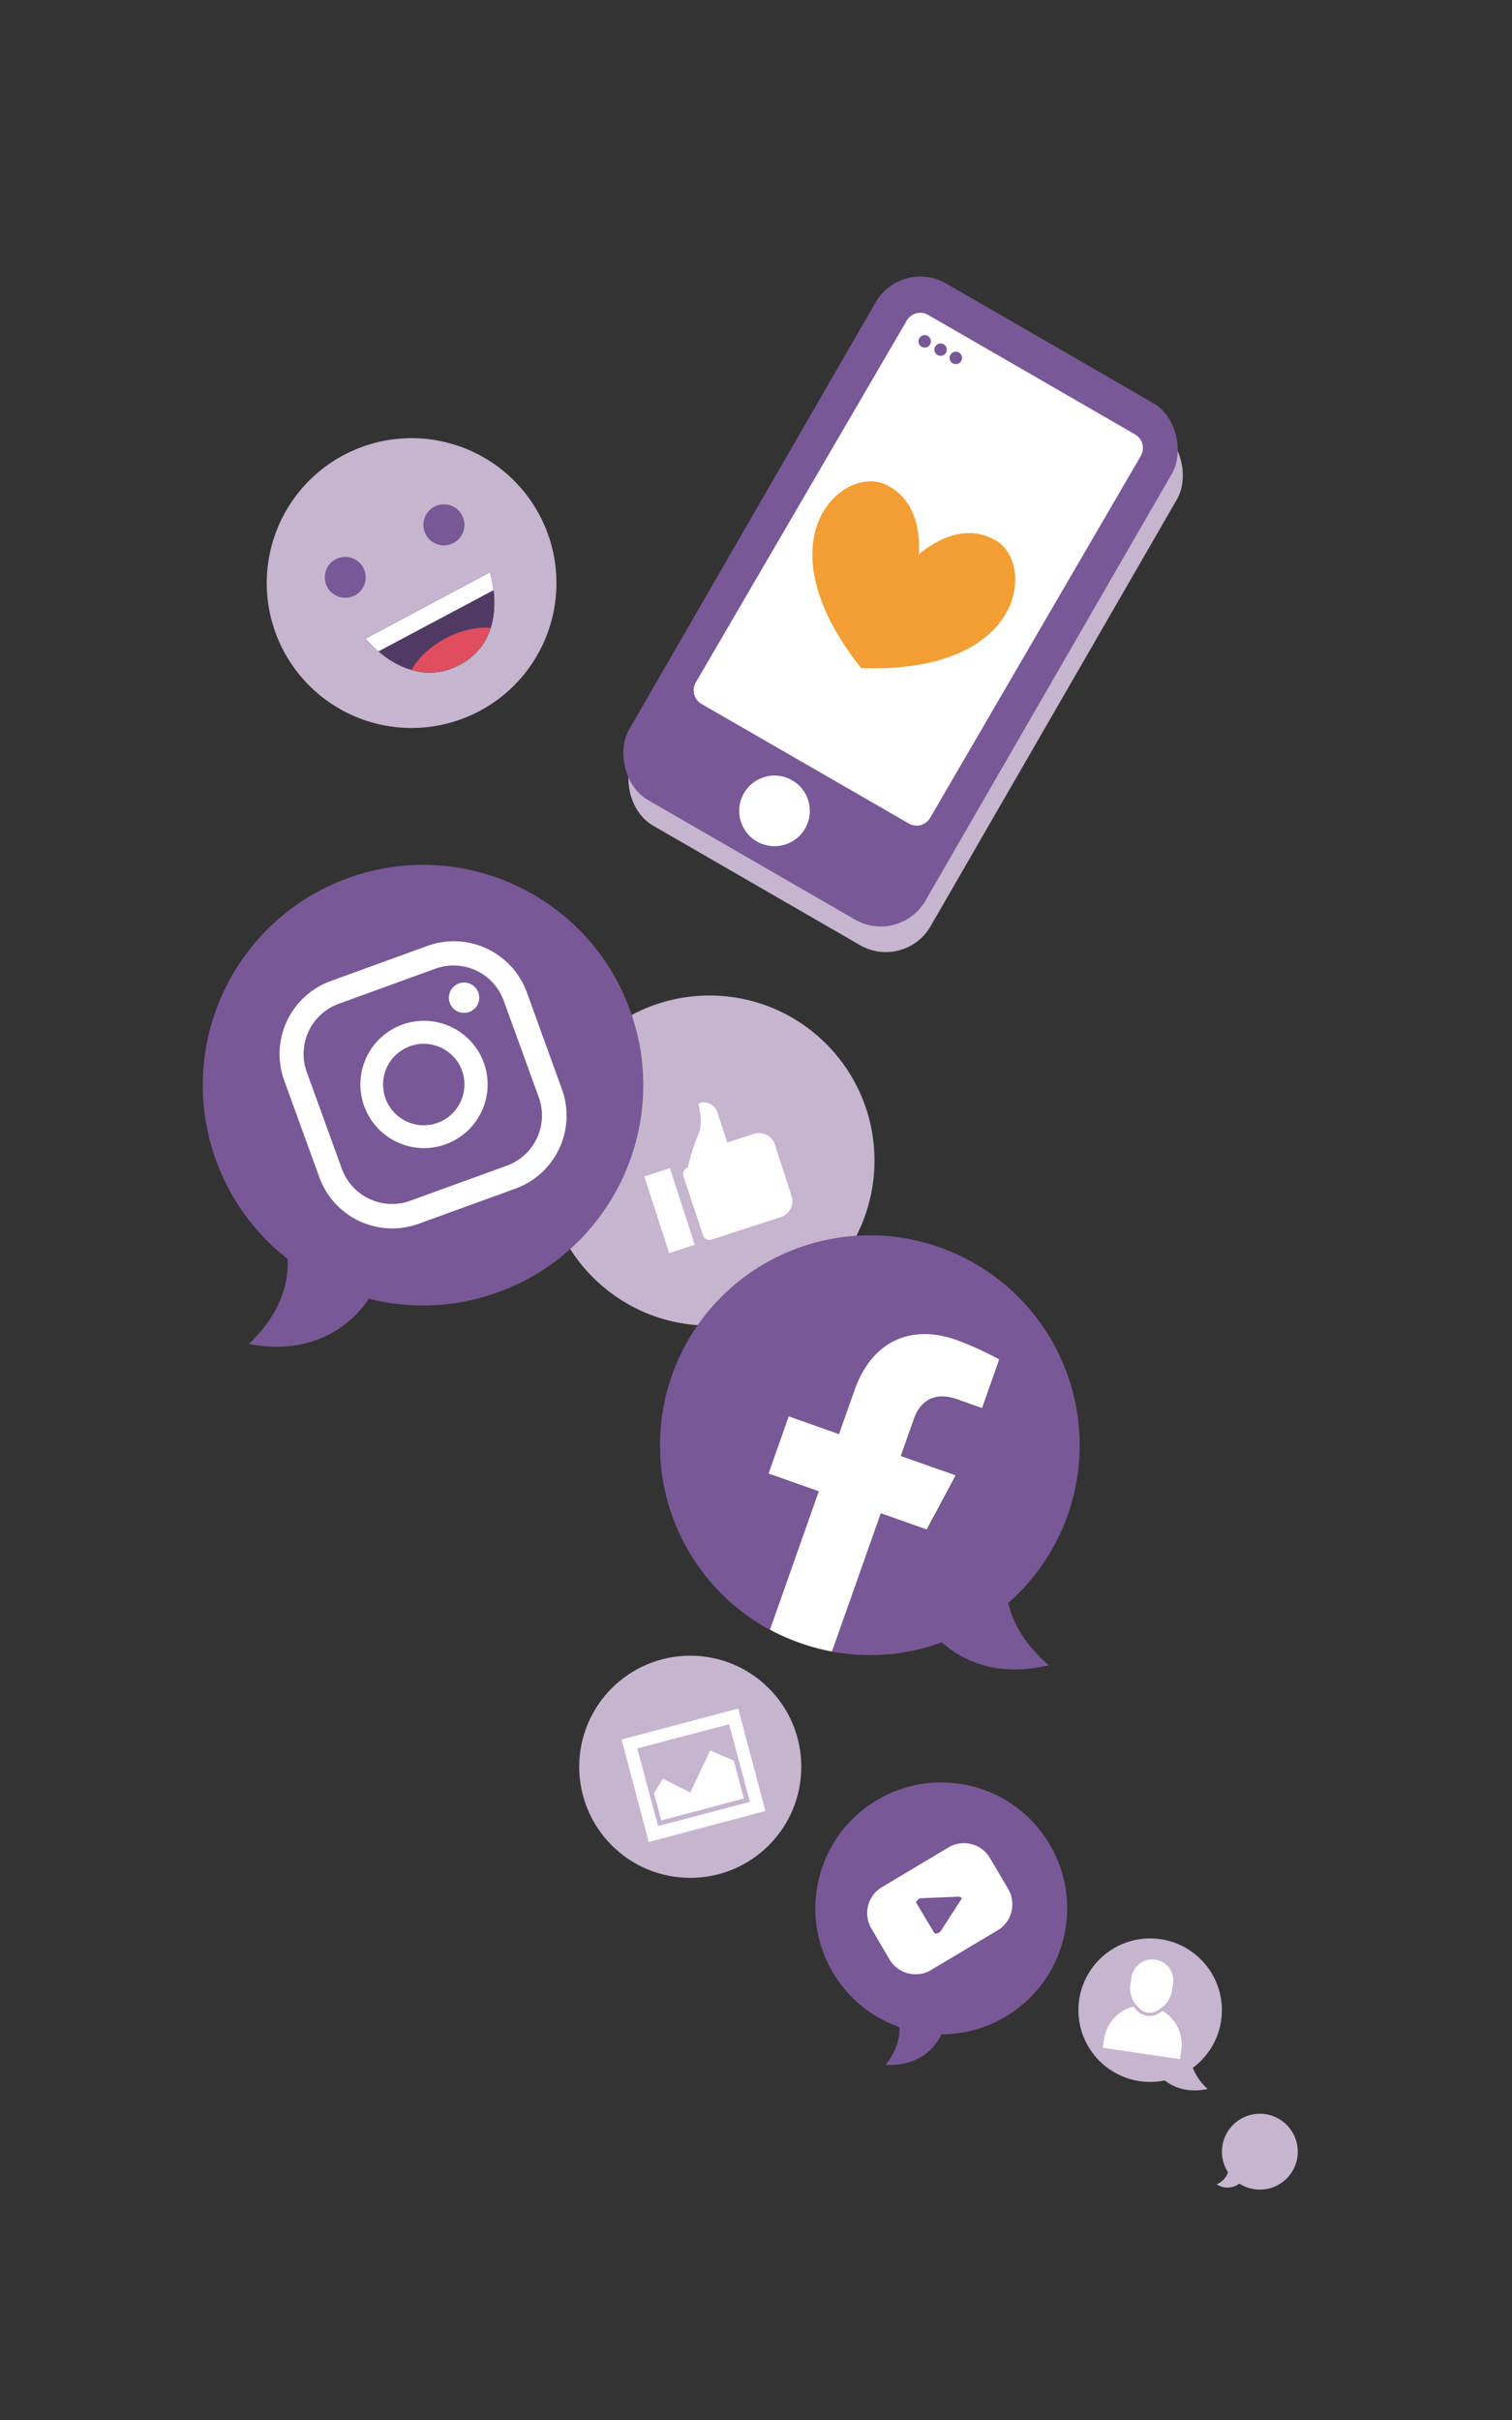
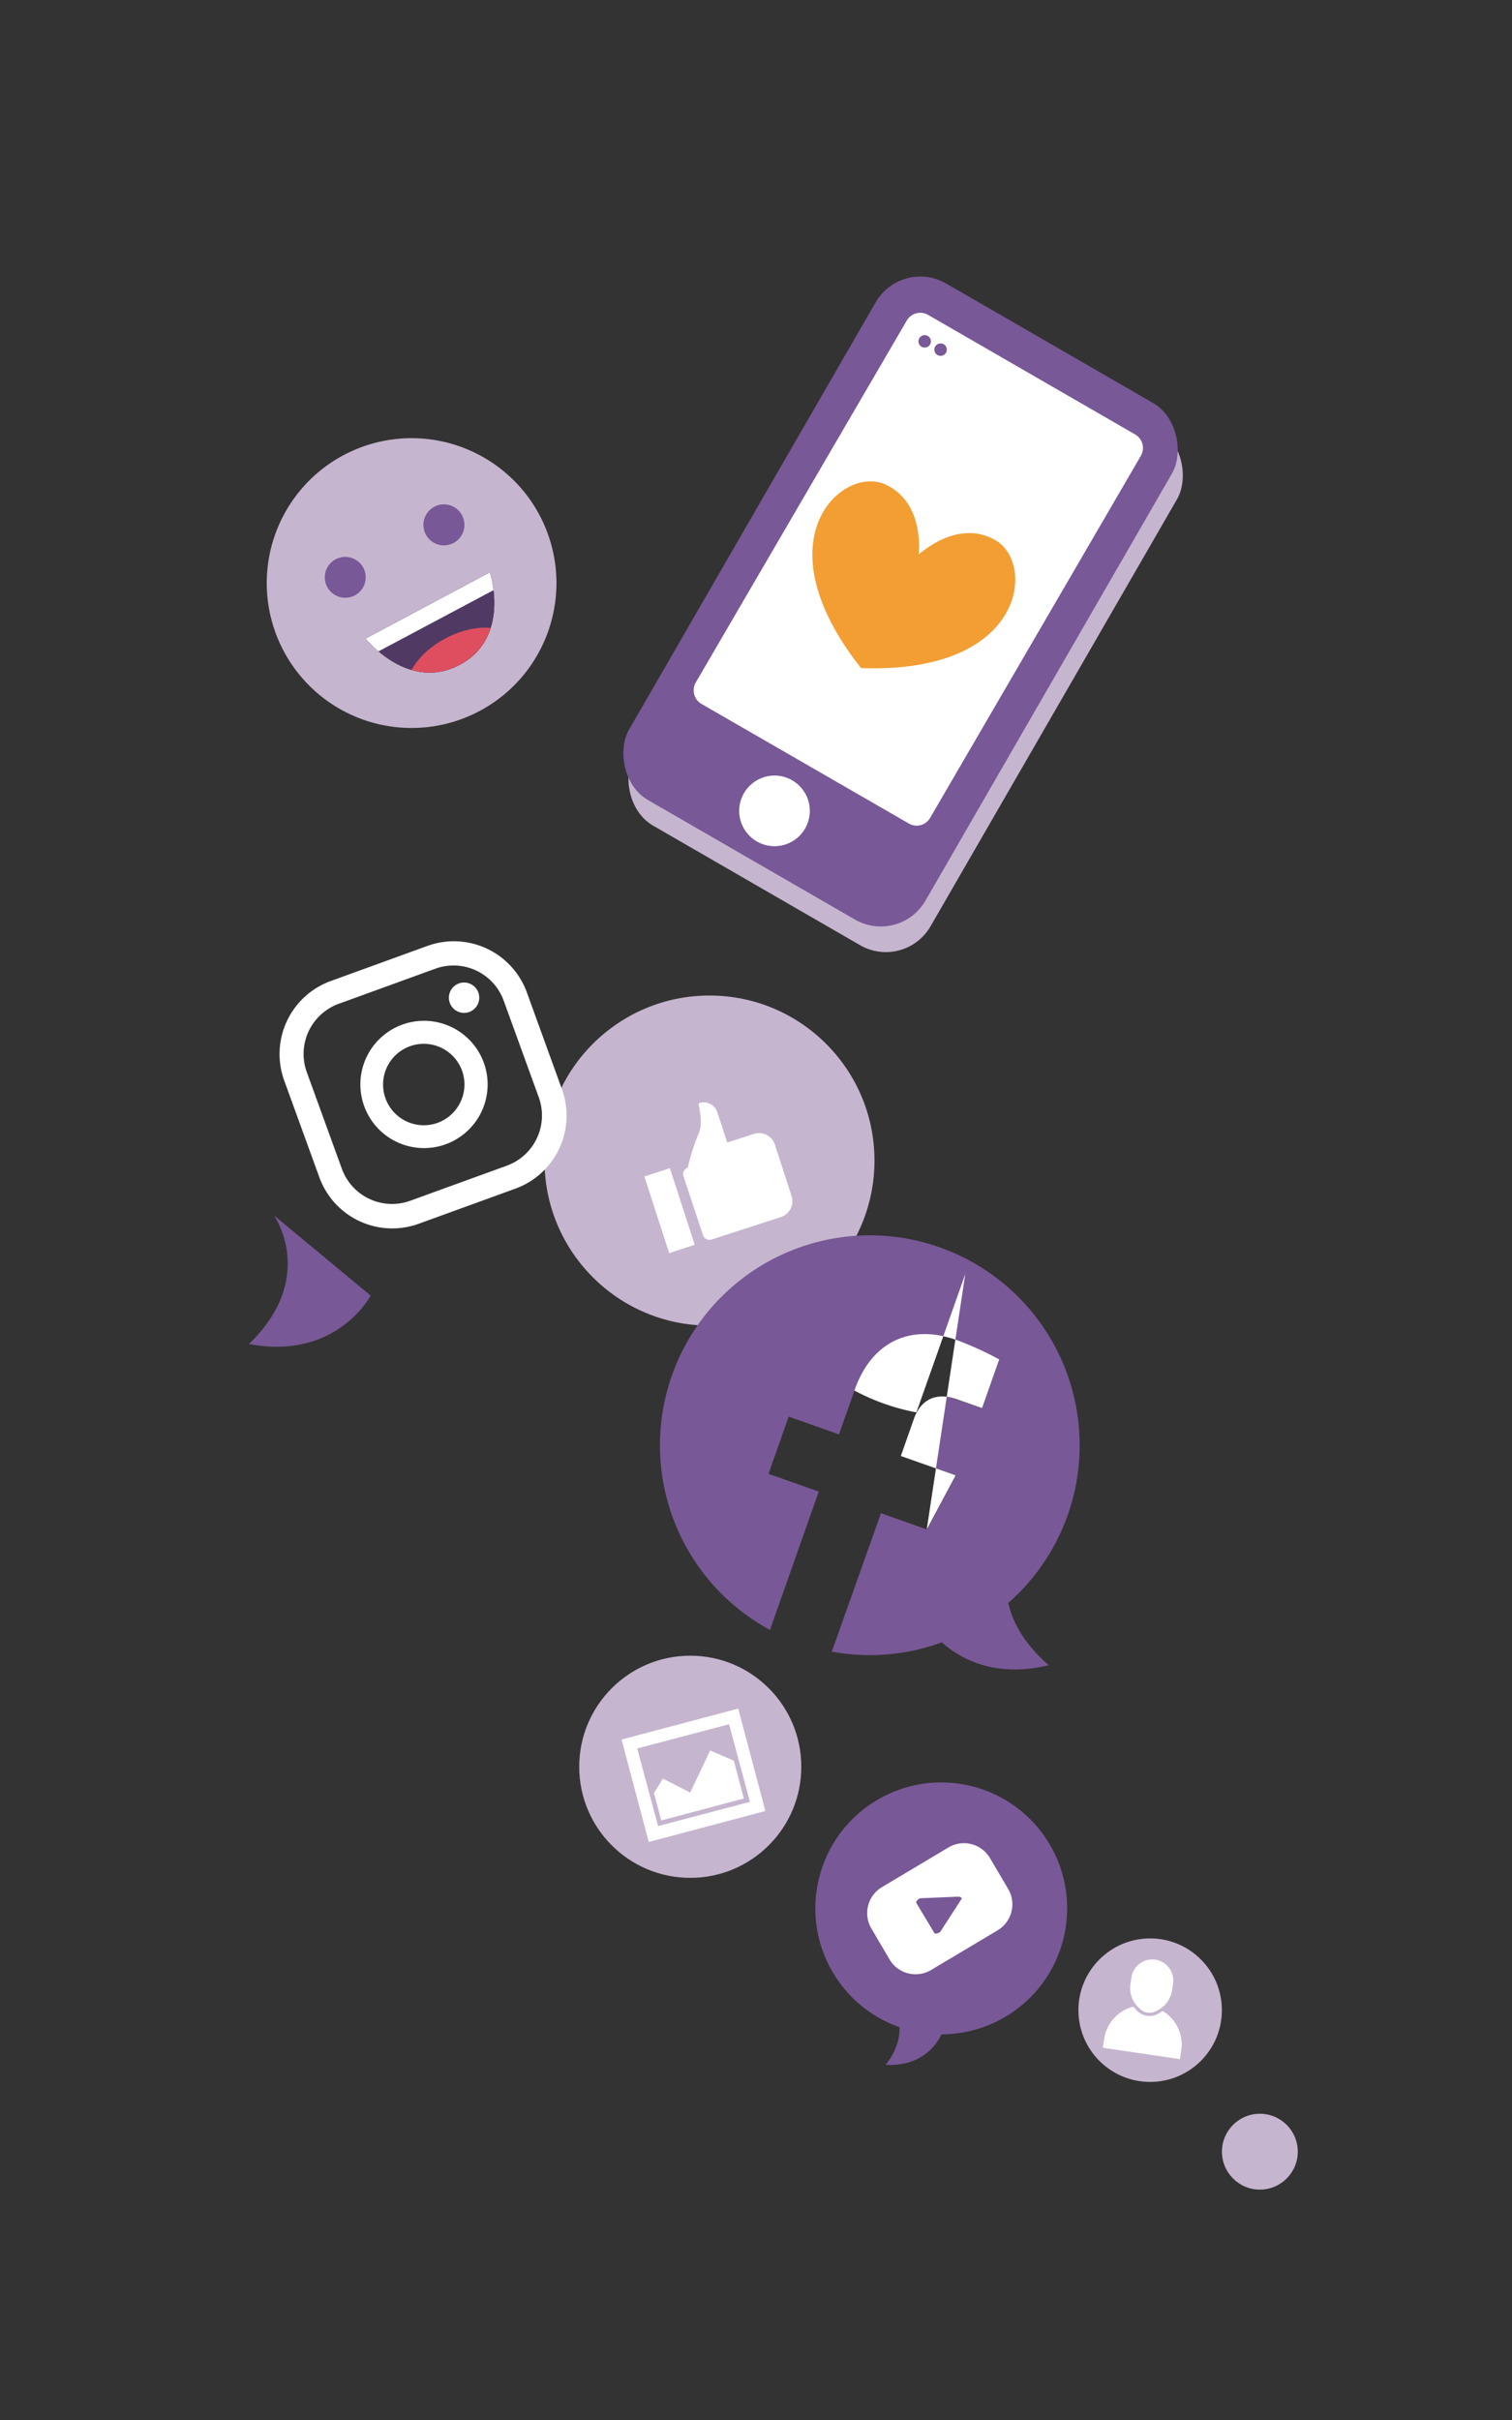
<svg xmlns="http://www.w3.org/2000/svg" id="Layer_1" data-name="Layer 1" viewBox="0 0 250 400">
  <rect x="0" y="0" width="250" height="400" fill="#333333" stroke="none" />
  <defs>
    <style>.cls-1{fill:#503a64;}.cls-2{fill:#c6b5cf;}.cls-3{fill:#999;}.cls-4{fill:#785896;}.cls-5{fill:#fff;}.cls-6{fill:#231f1c;}.cls-7{clip-path:url(#clip-path);}.cls-8{fill:#de4e5e;}.cls-9{fill:#f29e33;}</style>
    <clipPath id="clip-path">
      <path class="cls-1" d="M60.46,105.55,81,94.6s3.54,10.77-5,15.29S60.46,105.55,60.46,105.55Z" />
    </clipPath>
  </defs>
  <rect class="cls-2" x="121.45" y="54.36" width="56.58" height="98.59" rx="8.53" transform="translate(71.89 -60.98) rotate(30)" />
-   <path class="cls-3" d="M146.47,151.43a2.55,2.55,0,0,1-1.29-.35L111,131.32a2.6,2.6,0,0,1-1.21-1.57,2.64,2.64,0,0,1,.26-2l40.77-70.61a2.61,2.61,0,0,1,3.54-1L188.54,76a2.6,2.6,0,0,1,.94,3.54l-40.76,70.61A2.56,2.56,0,0,1,146.47,151.43Z" />
  <circle class="cls-2" cx="117.31" cy="191.83" r="27.28" />
  <circle class="cls-2" cx="114.13" cy="292.03" r="18.36" />
  <circle class="cls-2" cx="190.17" cy="332.26" r="11.86" />
  <circle class="cls-2" cx="208.31" cy="355.65" r="6.27" />
  <circle class="cls-4" cx="155.65" cy="315.41" r="20.82" transform="translate(-139.77 124.52) rotate(-30.86)" />
  <path class="cls-5" d="M163.67,307.09a5,5,0,0,0-6.86-1.72l-11,6.56a5,5,0,0,0-1.72,6.85l3,5.11a5,5,0,0,0,6.86,1.73l11-6.56a5,5,0,0,0,1.73-6.86Zm-4.7,6.8-3.47,5.37c-.13.22-.87.48-1,.26l-3-5c-.13-.22.45-.76.71-.76l6.24-.26C158.73,313.5,159.1,313.66,159,313.89Z" />
-   <circle class="cls-4" cx="69.95" cy="179.36" r="36.41" transform="translate(-56.93 34.57) rotate(-19.92)" />
  <path class="cls-5" d="M75.88,162.55a2.51,2.51,0,1,0,3.21,1.5A2.51,2.51,0,0,0,75.88,162.55Z" />
  <path class="cls-5" d="M66.51,169.36A10.52,10.52,0,1,0,80,175.67,10.53,10.53,0,0,0,66.51,169.36Zm5.88,16.22a6.73,6.73,0,1,1,4-8.63A6.75,6.75,0,0,1,72.39,185.58Z" />
  <path class="cls-5" d="M85.22,196.47l-16,5.81a12.83,12.83,0,0,1-16.42-7.69l-5.81-16a12.84,12.84,0,0,1,7.68-16.43l16-5.81A12.84,12.84,0,0,1,87.1,164l5.8,16A12.84,12.84,0,0,1,85.22,196.47ZM56,165.92a8.82,8.82,0,0,0-5.28,11.28l5.81,16a8.83,8.83,0,0,0,11.28,5.28l16-5.81a8.83,8.83,0,0,0,5.28-11.28l-5.81-16A8.82,8.82,0,0,0,72,160.11Z" />
  <path class="cls-4" d="M176.55,250.41a34.7,34.7,0,1,0-49.24,19l8.07-22.87-8.31-2.93,3.34-9.46,8.31,2.94,2.55-7.21c2.89-8.2,9.38-11,16.85-8.37a54,54,0,0,1,7.1,3.23l-2.84,8.05-4.13-1.46c-4.06-1.43-6.22.64-7.14,3.23L149,240.66l9.07,3.2-4.79,8.95-7.62-2.69L137.53,273A34.71,34.71,0,0,0,176.55,250.41Z" />
-   <path class="cls-5" d="M153.23,252.81l4.79-8.95-9.07-3.2,2.16-6.14c.92-2.59,3.08-4.66,7.14-3.23l4.13,1.46,2.84-8.05a54,54,0,0,0-7.1-3.23c-7.47-2.64-14,.17-16.85,8.37l-2.55,7.21-8.31-2.94-3.34,9.46,8.31,2.93-8.07,22.87a34.21,34.21,0,0,0,5,2.2,34.58,34.58,0,0,0,5.25,1.41l8.08-22.86Z" />
+   <path class="cls-5" d="M153.23,252.81l4.79-8.95-9.07-3.2,2.16-6.14c.92-2.59,3.08-4.66,7.14-3.23l4.13,1.46,2.84-8.05a54,54,0,0,0-7.1-3.23c-7.47-2.64-14,.17-16.85,8.37a34.21,34.21,0,0,0,5,2.2,34.58,34.58,0,0,0,5.25,1.41l8.08-22.86Z" />
  <rect class="cls-4" x="120.61" y="50.13" width="56.58" height="98.59" rx="8.53" transform="translate(69.66 -61.13) rotate(30)" />
  <path class="cls-5" d="M151.55,136.47a2.54,2.54,0,0,1-1.28-.35L116,116.36a2.56,2.56,0,0,1-1.21-1.57,2.59,2.59,0,0,1,.26-2L149.92,53a2.58,2.58,0,0,1,2.25-1.3,2.55,2.55,0,0,1,1.29.35l34.23,19.76a2.59,2.59,0,0,1,.94,3.54L153.8,135.17A2.56,2.56,0,0,1,151.55,136.47Z" />
  <path class="cls-2" d="M89.2,85.13a23.95,23.95,0,1,1-32.39-9.9A23.95,23.95,0,0,1,89.2,85.13Z" />
  <path class="cls-4" d="M60.07,93.84a3.38,3.38,0,1,1-4.57-1.4A3.39,3.39,0,0,1,60.07,93.84Z" />
  <path class="cls-4" d="M76.39,85.16a3.39,3.39,0,1,1-4.58-1.4A3.39,3.39,0,0,1,76.39,85.16Z" />
  <path class="cls-6" d="M60.46,105.55,81,94.6s3.54,10.77-5,15.29S60.46,105.55,60.46,105.55Z" />
  <path class="cls-1" d="M60.46,105.55,81,94.6s3.54,10.77-5,15.29S60.46,105.55,60.46,105.55Z" />
  <g class="cls-7">
    <path class="cls-8" d="M85.34,106.14c1.57,2.94-1.11,7.43-6,10s-10.09,2.31-11.66-.63,1.12-7.43,6-10S83.78,103.2,85.34,106.14Z" />
    <rect class="cls-5" x="57.58" y="98.66" width="26.12" height="4.43" transform="translate(-39.11 44.99) rotate(-28.01)" />
  </g>
  <path class="cls-9" d="M164.65,89.33C159,86,153.34,90.41,151.91,91.65c.16-1.88.35-9-5.67-11.64-7-3-20.7,9.13-3.87,30.42l0,0h0l0,0v0C169.55,111.42,171.21,93.13,164.65,89.33Z" />
  <path class="cls-4" d="M45.29,200.88l16,13.27s-5.65,10.77-20.13,8C52.56,211.16,45.29,200.88,45.29,200.88Z" />
  <path class="cls-4" d="M147,330.58l8.77,5.42s-2,5.68-9.33,5.3C151.25,335.13,147,330.58,147,330.58Z" />
-   <path class="cls-2" d="M203.05,357.67l2,3.15a3.24,3.24,0,0,1-3.87.23C203.71,359.82,203.05,357.67,203.05,357.67Z" />
  <path class="cls-4" d="M168.24,254.24l-15.33,14s6.15,10.48,20.49,7C161.47,264.87,168.24,254.24,168.24,254.24Z" />
-   <path class="cls-2" d="M197.8,336l-7,5.89s2.52,4.7,8.86,3.41C194.65,340.54,197.8,336,197.8,336Z" />
  <circle class="cls-5" cx="128.06" cy="134.03" r="5.84" />
  <rect class="cls-5" x="108.5" y="193.44" width="4.44" height="13.31" transform="translate(-56.32 43.9) rotate(-17.96)" />
  <path class="cls-5" d="M113.72,193h0a34.16,34.16,0,0,1,1.78-5.6c.76-1.5.14-4.19,0-4.85a.18.18,0,0,1,.11-.21h0a2.35,2.35,0,0,1,3,1.51l1.63,5,4.41-1.43a2.77,2.77,0,0,1,3.48,1.78l2.75,8.49a2.76,2.76,0,0,1-1.77,3.48l-11.45,3.71a1.13,1.13,0,0,1-1.43-.73L113,194.4A1.14,1.14,0,0,1,113.72,193Z" />
  <path class="cls-5" d="M102.77,287.53l4.5,16.93,19.28-5.12-4.49-16.93ZM124,297.83l-15.19,4L105.36,289l15.19-4Z" />
  <polygon class="cls-5" points="122.99 297.27 121.33 291.02 117.42 289.34 114.12 296.29 109.61 293.99 108.13 296.37 109.33 300.9 122.99 297.27" />
  <path class="cls-5" d="M187.07,326.89l-.16,1.08a4.41,4.41,0,0,0,1.24,3.75l.3.3a2.29,2.29,0,0,0,2.69.4l.38-.2a4.42,4.42,0,0,0,2.27-3.23l.16-1.08a3.48,3.48,0,0,0-2.93-4h0A3.48,3.48,0,0,0,187.07,326.89Z" />
  <path class="cls-5" d="M192.24,332.4l-.47.29-.38.2a2.77,2.77,0,0,1-1.74.3,2.81,2.81,0,0,1-1.58-.79l-.3-.31c-.13-.13-.25-.27-.37-.41a6.46,6.46,0,0,0-4.83,5.31l-.22,1.48,12.75,1.89.22-1.48A6.45,6.45,0,0,0,192.24,332.4Z" />
  <circle class="cls-4" cx="152.89" cy="56.42" r="1.03" />
  <circle class="cls-4" cx="155.52" cy="57.79" r="1.03" />
-   <circle class="cls-4" cx="158.04" cy="59.16" r="1.03" />
</svg>